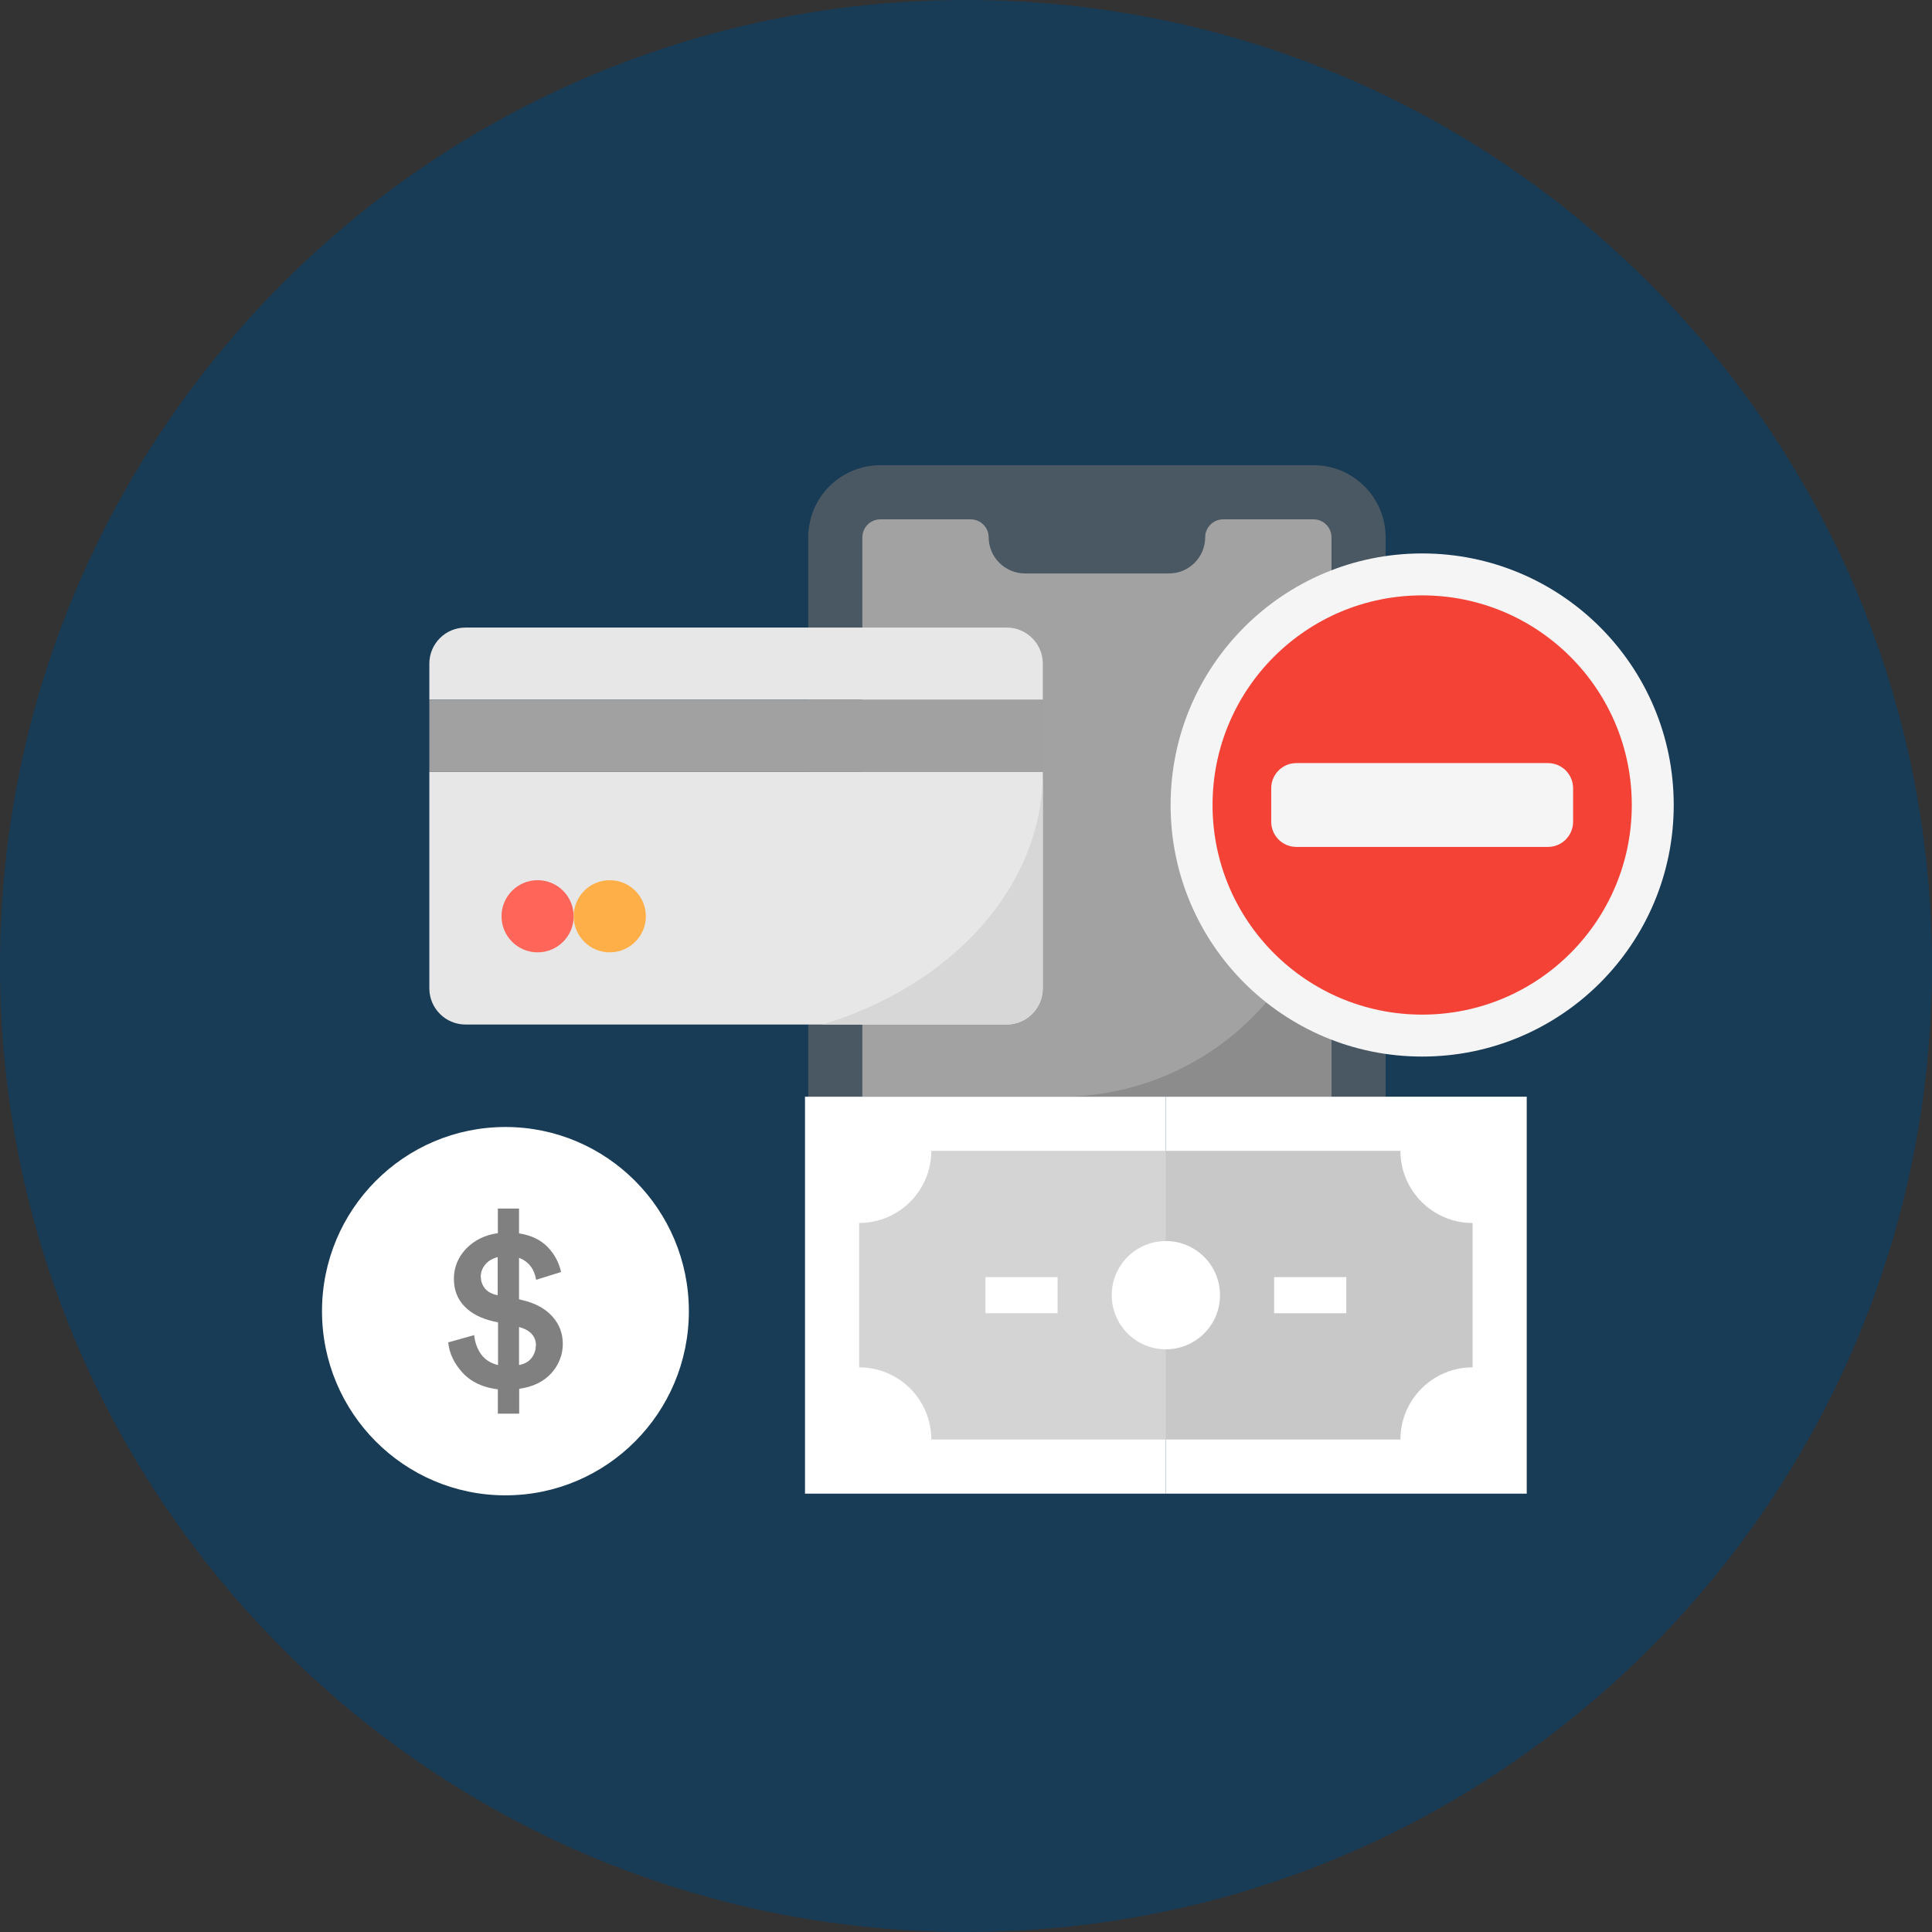
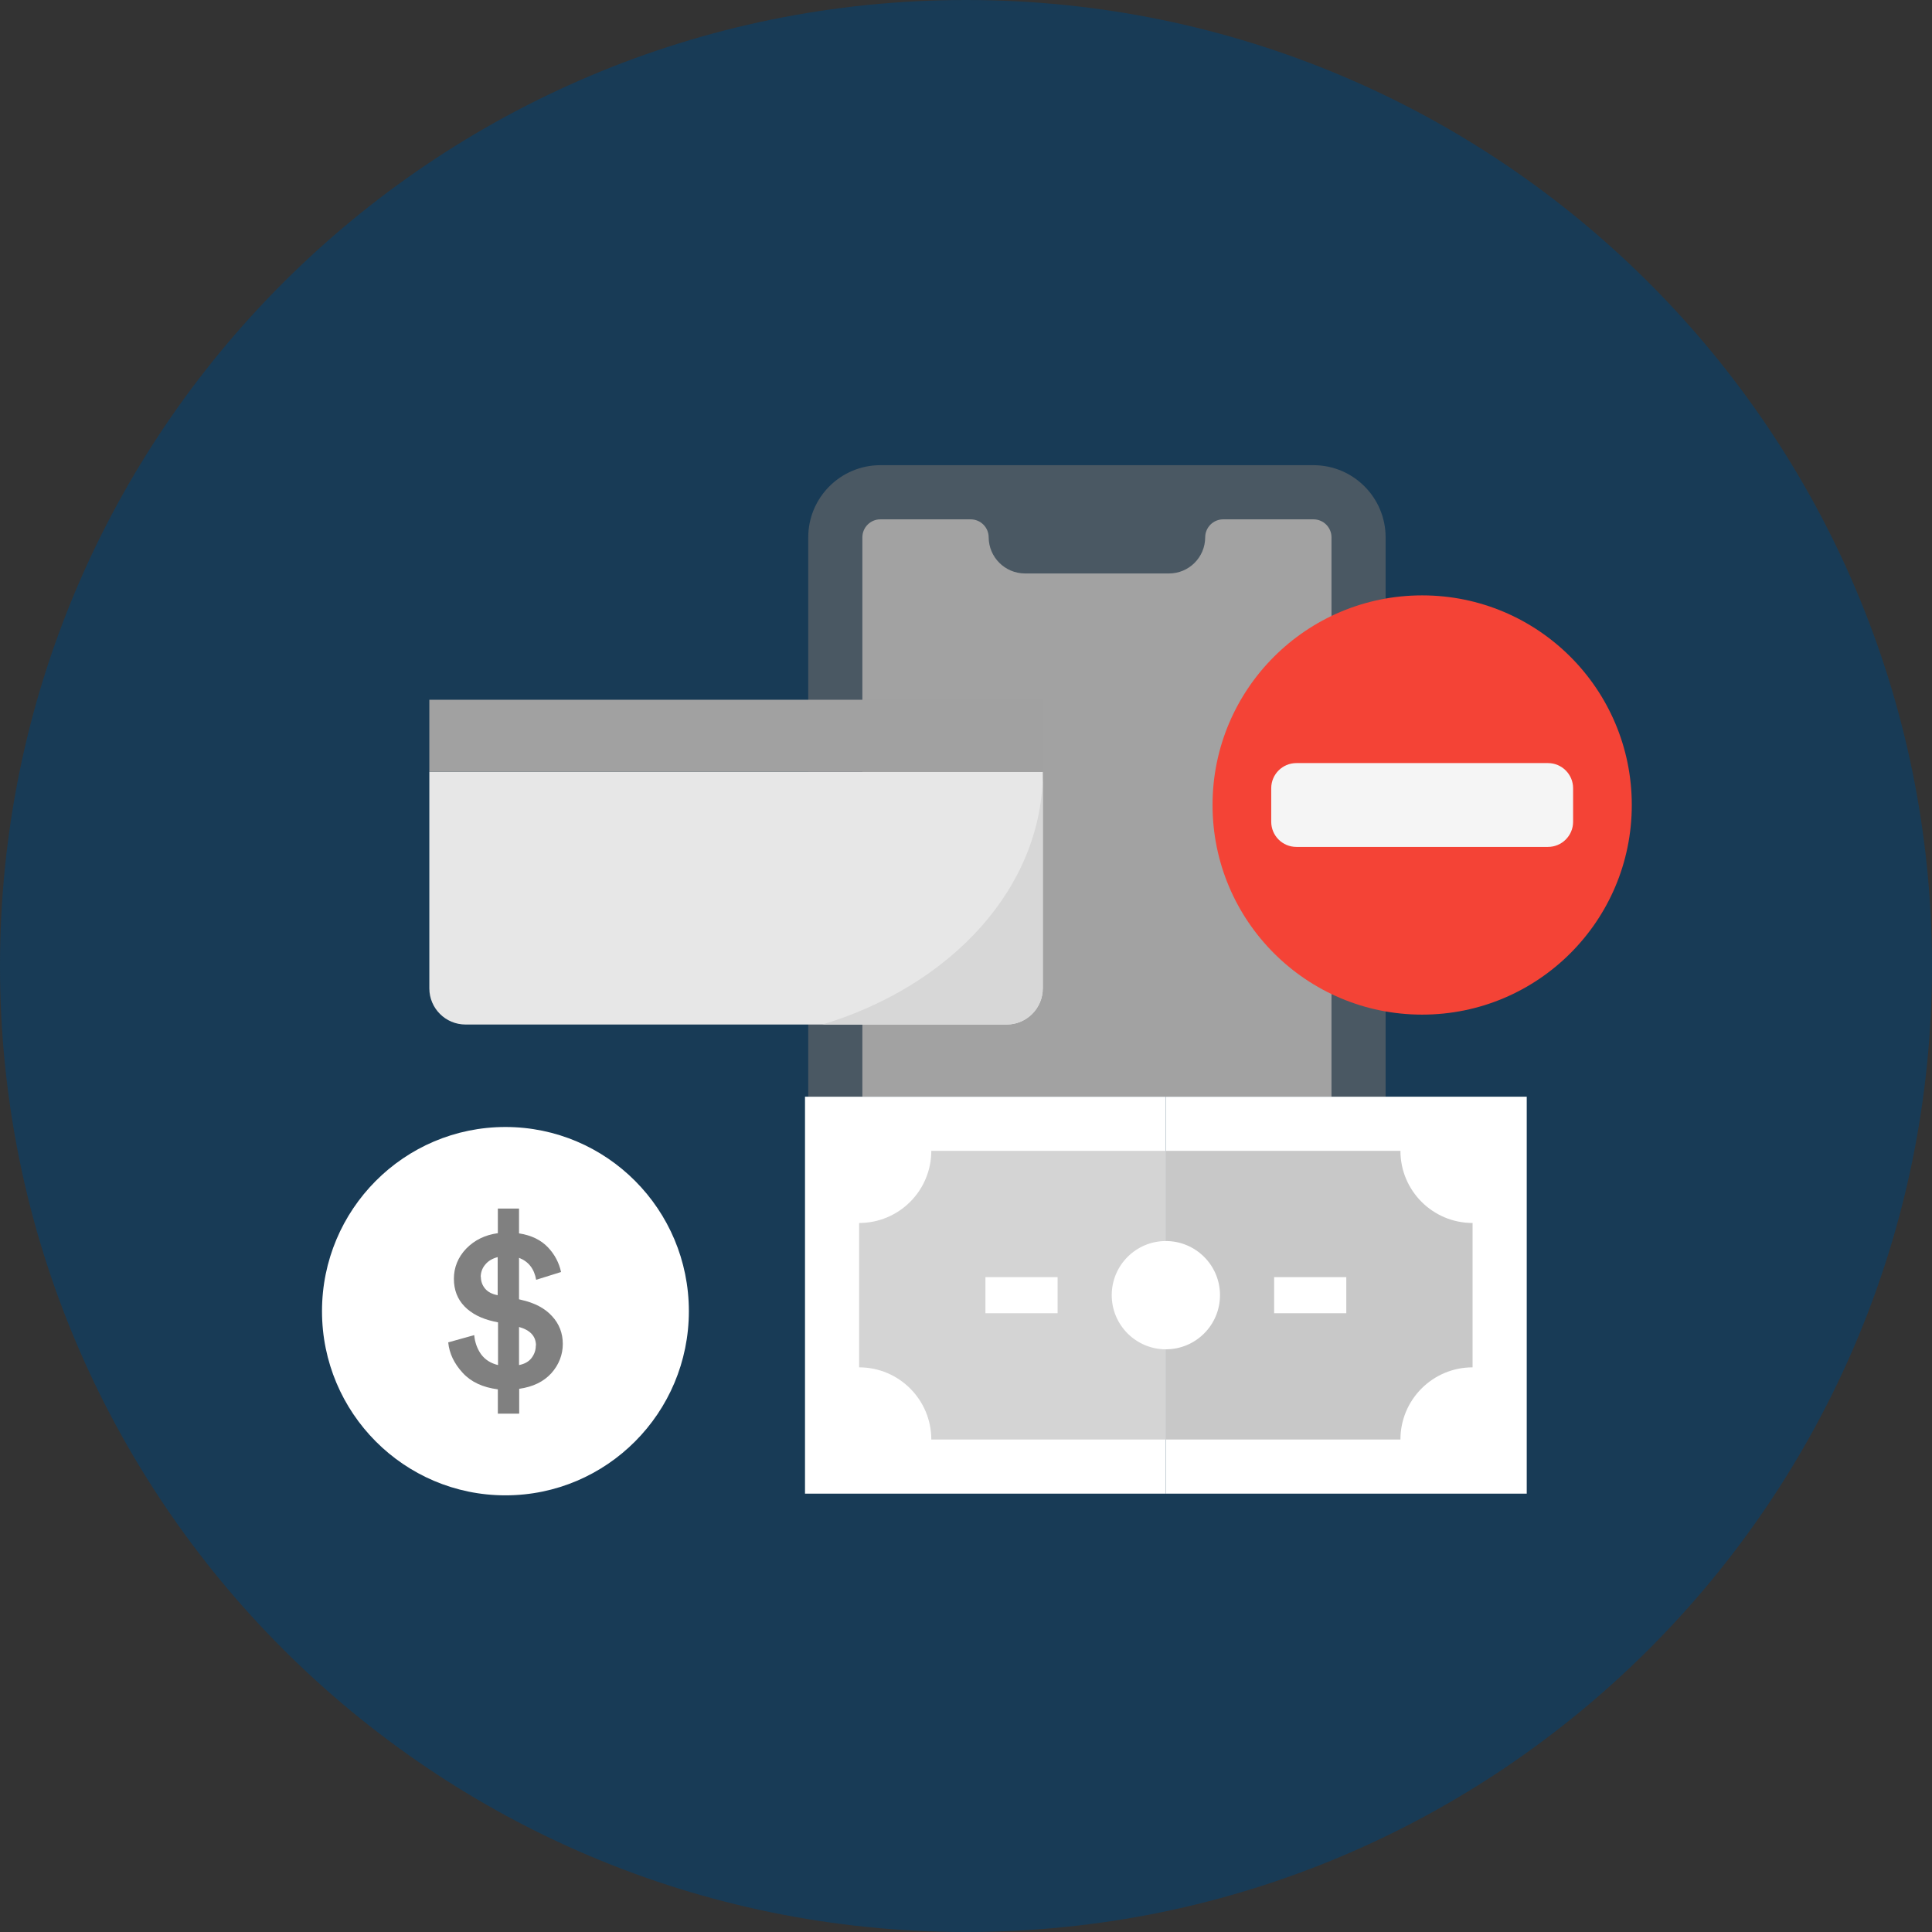
<svg xmlns="http://www.w3.org/2000/svg" width="72" height="72" viewBox="0 0 72 72" fill="none">
  <rect x="0" y="0" width="72" height="72" fill="#333333" stroke="none" />
  <path fill-rule="evenodd" clip-rule="evenodd" d="M36 72C55.882 72 72 55.882 72 36C72 16.118 55.882 0 36 0C16.118 0 0 16.118 0 36C0 55.882 16.118 72 36 72Z" fill="#183B56" />
  <path d="M51.638 40.871V20.026C51.638 18.541 50.434 17.336 48.948 17.336H32.81C31.325 17.336 30.121 18.541 30.121 20.026V40.871H51.638Z" fill="#4A5863" />
  <path d="M48.948 19.354H45.586C45.215 19.354 44.914 19.655 44.914 20.026C44.911 20.768 44.311 21.369 43.569 21.371H38.19C37.449 21.365 36.85 20.766 36.845 20.026C36.845 19.655 36.544 19.354 36.172 19.354H32.81C32.439 19.354 32.138 19.655 32.138 20.026V40.871H49.621V20.026C49.621 19.655 49.32 19.354 48.948 19.354Z" fill="#A2A2A2" />
-   <path d="M38.862 24.733C38.862 23.99 38.26 23.388 37.517 23.388H17.345C16.602 23.388 16 23.99 16 24.733V26.078H38.862V24.733Z" fill="#E7E7E7" />
  <path d="M38.862 28.767V36.836C38.86 37.578 38.259 38.179 37.517 38.181H17.345C16.603 38.179 16.002 37.578 16 36.836V28.767H38.862Z" fill="#E7E7E7" />
  <path d="M16 26.078H38.862V28.767H16V26.078Z" fill="#A1A1A1" />
-   <path d="M21.379 34.147C21.379 34.889 20.777 35.491 20.035 35.491C19.292 35.491 18.69 34.889 18.69 34.147C18.69 33.404 19.292 32.802 20.035 32.802C20.777 32.802 21.379 33.404 21.379 34.147Z" fill="#FF6659" />
-   <path d="M24.069 34.147C24.069 34.889 23.467 35.491 22.724 35.491C21.982 35.491 21.379 34.889 21.379 34.147C21.379 33.404 21.982 32.802 22.724 32.802C23.467 32.802 24.069 33.404 24.069 34.147Z" fill="#FFAF48" />
  <path d="M30.648 38.181H37.517C38.259 38.179 38.86 37.578 38.862 36.836V28.767C38.862 33.071 35.45 36.731 30.648 38.181Z" fill="#D7D7D7" />
-   <path d="M39.534 40.871H49.621V30.784C49.622 33.46 48.56 36.026 46.668 37.918C44.776 39.81 42.21 40.872 39.534 40.871Z" fill="#8C8C8C" />
  <path d="M30 40.871H43.448V55.664H30V40.871Z" fill="white" />
  <path d="M43.448 40.871H56.897V55.664H43.448V40.871Z" fill="white" />
  <path d="M34.707 42.888C34.707 44.373 33.502 45.577 32.017 45.577V50.957C33.502 50.957 34.707 52.161 34.707 53.646H43.448V42.888H34.707Z" fill="#D4D4D4" />
  <path d="M52.19 42.888H43.448V53.646H52.19C52.19 52.161 53.394 50.957 54.879 50.957V45.577C53.394 45.577 52.19 44.373 52.19 42.888Z" fill="#C8C8C8" />
  <path d="M45.466 48.267C45.466 49.381 44.562 50.285 43.448 50.285C42.334 50.285 41.431 49.381 41.431 48.267C41.431 47.153 42.334 46.25 43.448 46.25C44.562 46.25 45.466 47.153 45.466 48.267Z" fill="white" />
  <path d="M47.483 47.595H50.172V48.94H47.483V47.595Z" fill="white" />
  <path d="M36.724 47.595H39.414V48.94H36.724V47.595Z" fill="white" />
  <path d="M18.836 55.727C22.611 55.727 25.672 52.654 25.672 48.864C25.672 45.073 22.611 42 18.836 42C15.061 42 12 45.073 12 48.864C12 52.654 15.061 55.727 18.836 55.727Z" fill="white" />
  <path d="M19.343 52.682H18.553V51.777C17.994 51.704 17.56 51.506 17.244 51.163C16.928 50.819 16.744 50.443 16.704 50.026L17.672 49.756C17.698 50.026 17.783 50.264 17.928 50.469C18.079 50.674 18.29 50.806 18.56 50.872V49.28L18.402 49.247C17.935 49.141 17.573 48.956 17.31 48.685C17.047 48.414 16.915 48.071 16.915 47.655C16.915 47.239 17.066 46.855 17.375 46.532C17.685 46.215 18.073 46.023 18.553 45.957V45.039H19.343V45.964C19.81 46.036 20.165 46.215 20.422 46.486C20.678 46.756 20.836 47.067 20.909 47.404L19.981 47.694C19.909 47.285 19.698 47.014 19.343 46.875V48.421L19.422 48.441C19.922 48.553 20.303 48.751 20.573 49.049C20.843 49.339 20.974 49.69 20.974 50.086C20.974 50.482 20.83 50.859 20.547 51.176C20.257 51.493 19.863 51.684 19.349 51.757V52.675L19.343 52.682ZM17.922 47.595C17.922 47.754 17.974 47.899 18.079 48.025C18.185 48.15 18.343 48.23 18.547 48.269V46.849C18.343 46.902 18.191 46.994 18.079 47.133C17.968 47.265 17.915 47.424 17.915 47.595H17.922ZM19.974 50.145C19.974 49.802 19.764 49.571 19.343 49.452V50.872C19.547 50.832 19.705 50.746 19.81 50.608C19.915 50.469 19.968 50.317 19.968 50.145H19.974Z" fill="#808080" />
  <g clip-path="url(#clip0_1_1672)">
-     <path d="M53 39.375C58.178 39.375 62.375 35.178 62.375 30C62.375 24.822 58.178 20.625 53 20.625C47.822 20.625 43.625 24.822 43.625 30C43.625 35.178 47.822 39.375 53 39.375Z" fill="#F5F5F5" />
    <path d="M53 37.812C57.315 37.812 60.812 34.315 60.812 30C60.812 25.685 57.315 22.188 53 22.188C48.685 22.188 45.188 25.685 45.188 30C45.188 34.315 48.685 37.812 53 37.812Z" fill="#F44336" />
    <path d="M57.688 28.438H48.312C47.795 28.438 47.375 28.857 47.375 29.375V30.625C47.375 31.143 47.795 31.562 48.312 31.562H57.688C58.205 31.562 58.625 31.143 58.625 30.625V29.375C58.625 28.857 58.205 28.438 57.688 28.438Z" fill="#F5F5F5" />
  </g>
  <defs>
    <clipPath id="clip0_1_1672">
      <rect width="20" height="20" fill="white" transform="translate(43 20)" />
    </clipPath>
  </defs>
</svg>